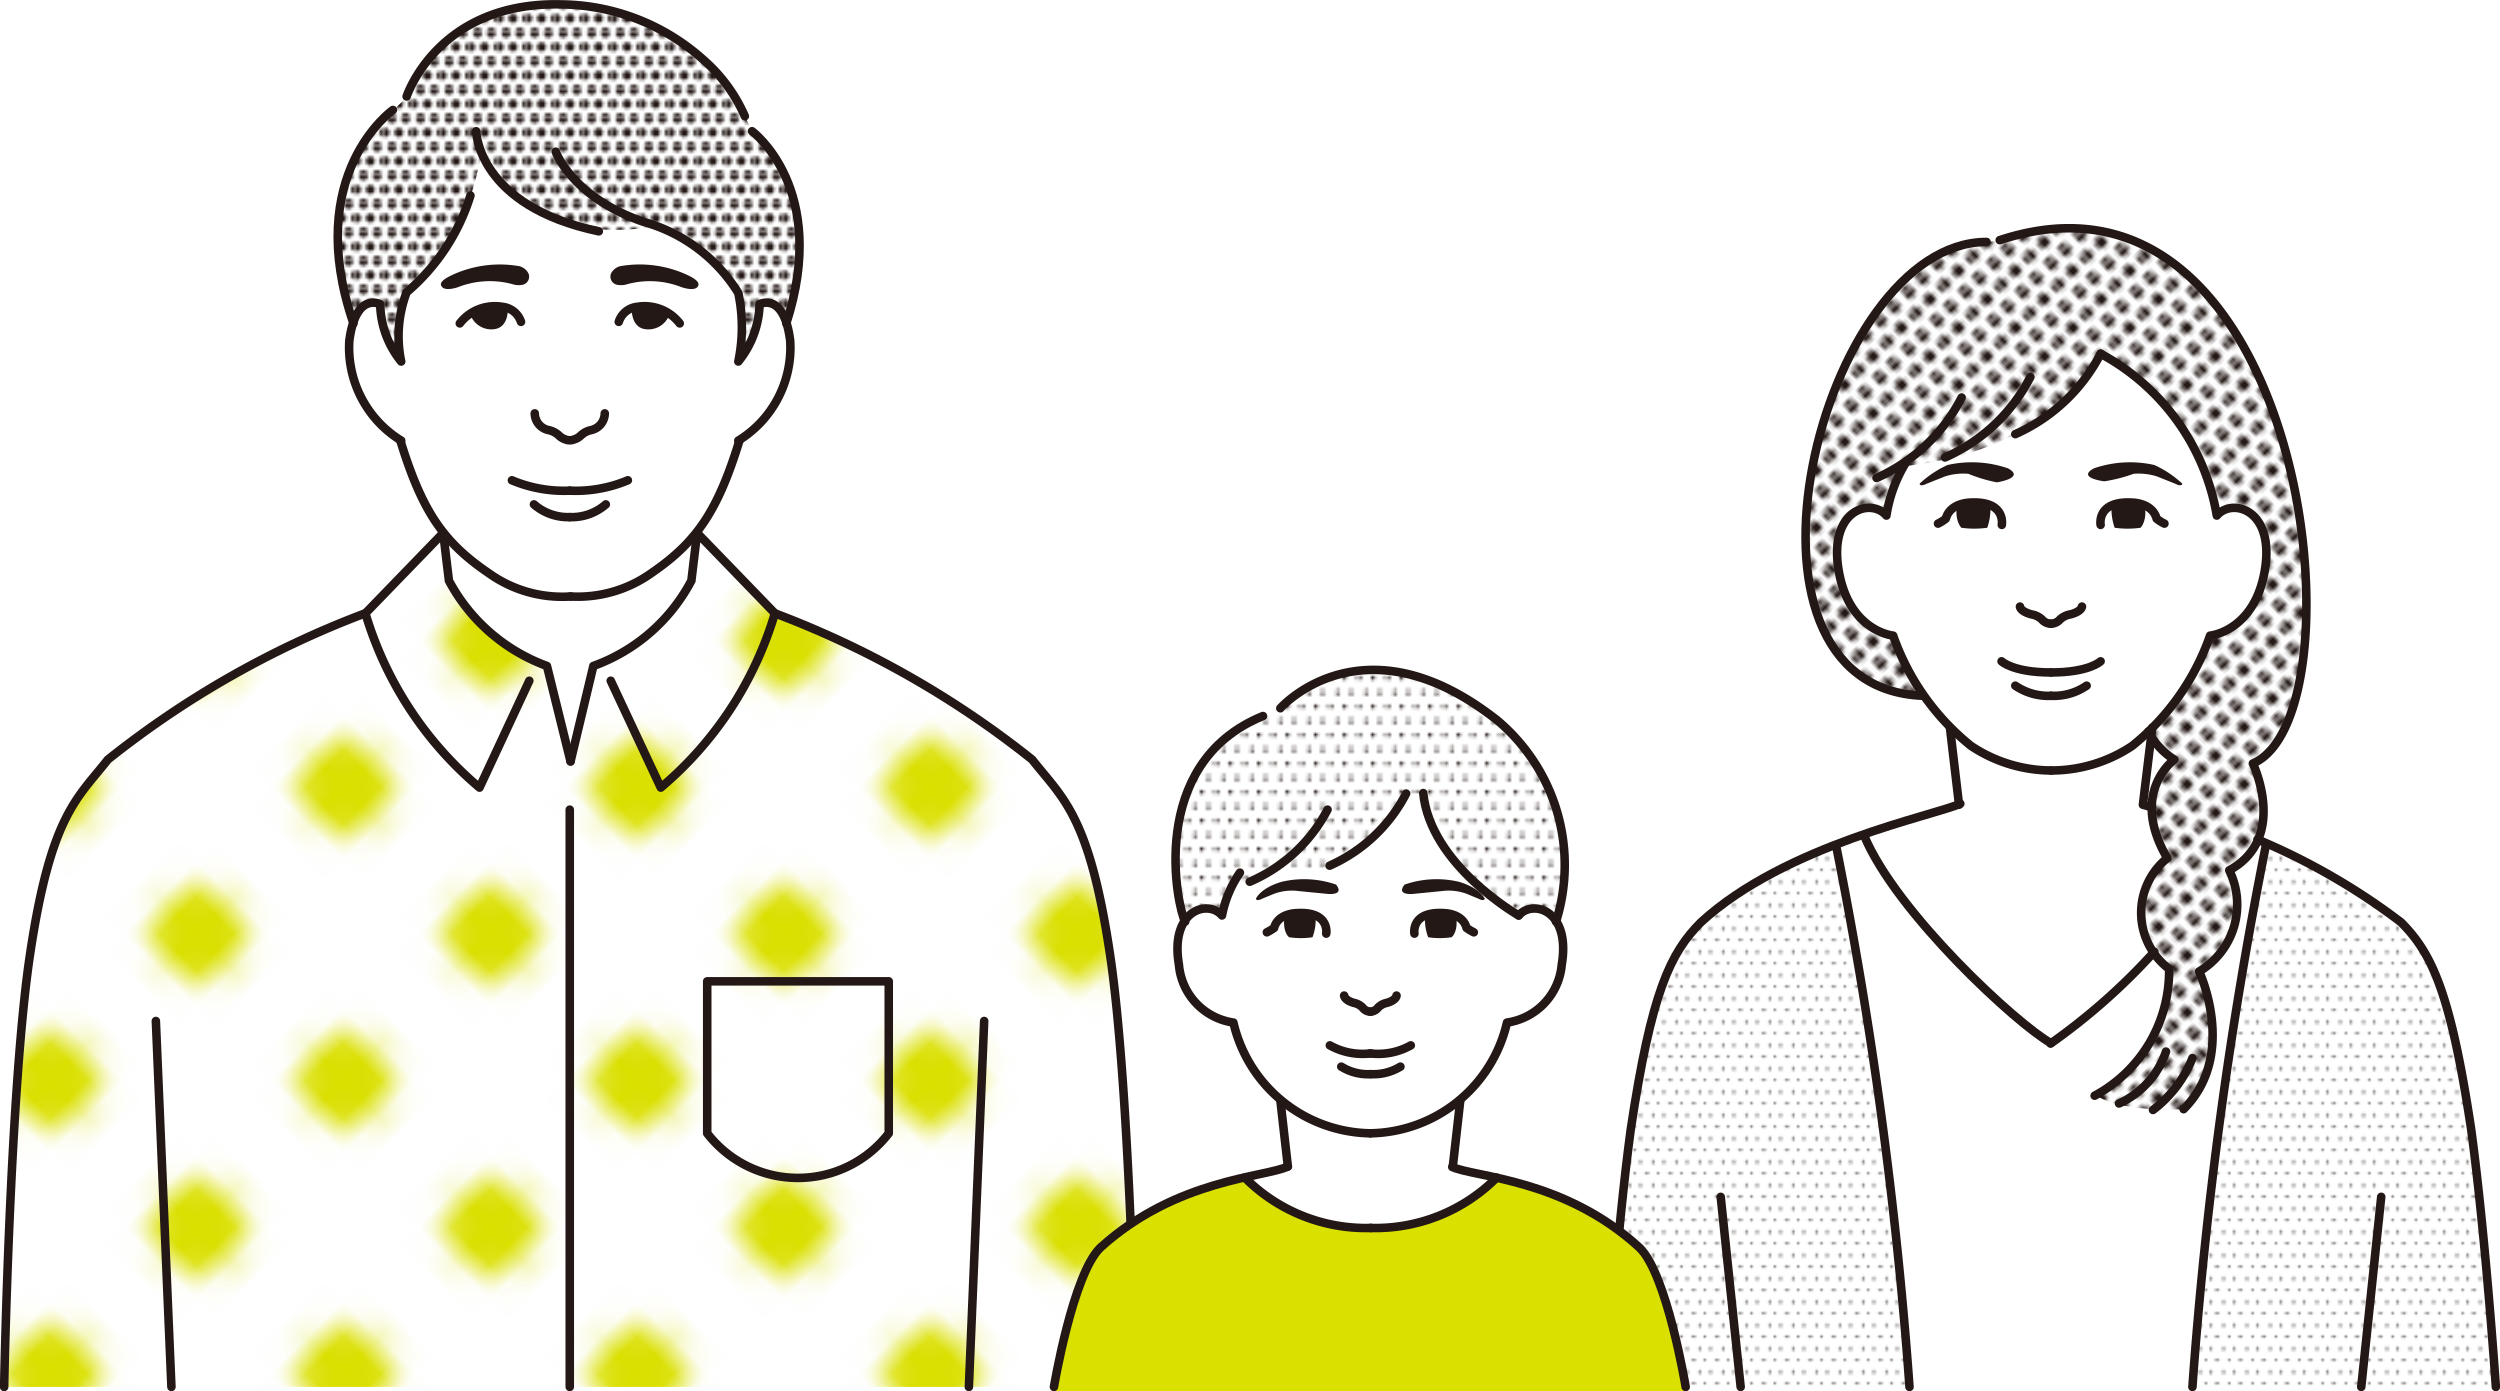
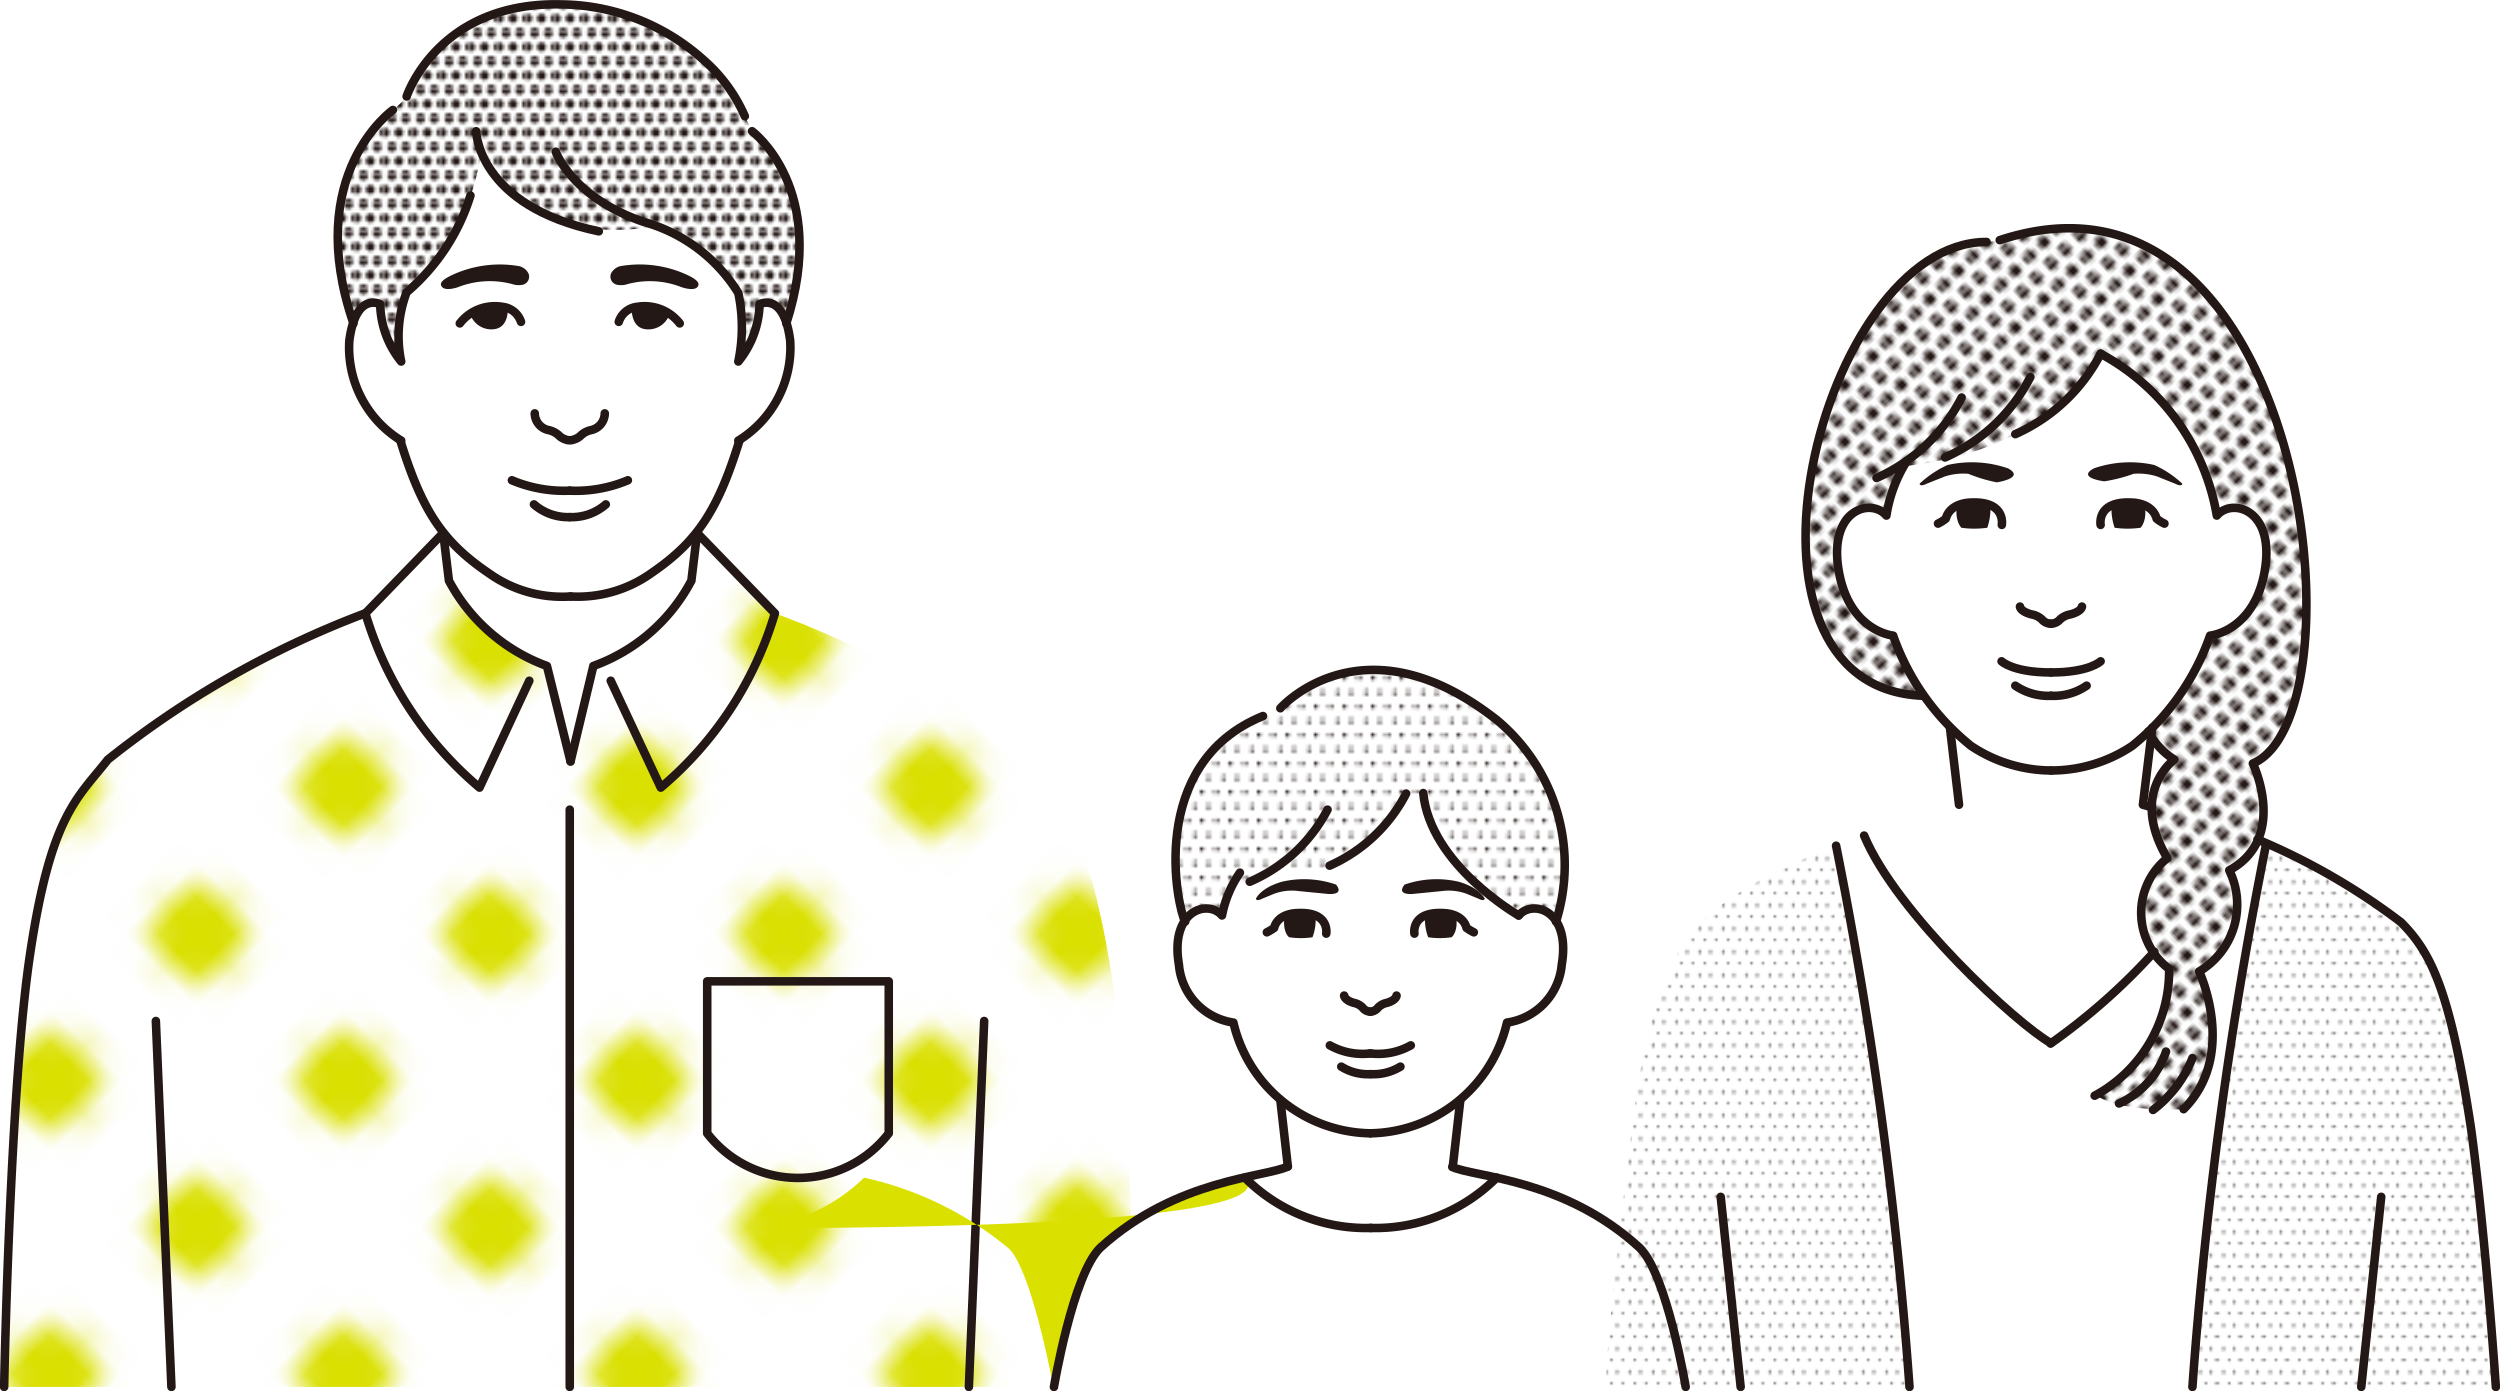
<svg xmlns="http://www.w3.org/2000/svg" viewBox="0 0 96.4 53.64">
  <defs>
    <style>.cls-1,.cls-6,.cls-8{fill:none;}.cls-2{fill:#231815;}.cls-3{fill:#fff;}.cls-4{fill:#dae000;}.cls-5{fill:url(#新規パターンスウォッチ_4);}.cls-6,.cls-8{stroke:#231815;stroke-linecap:round;stroke-linejoin:round;}.cls-6{stroke-width:0.33px;}.cls-7{fill:url(#新規パターンスウォッチ_1);}.cls-8{stroke-width:0.33px;}.cls-9{fill:url(#新規パターンスウォッチ_5);}.cls-10{fill:url(#新規パターンスウォッチ_5-3);}.cls-11{fill:url(#新規パターンスウォッチ_3);}.cls-12{fill:url(#新規パターンスウォッチ_6);}</style>
    <pattern id="新規パターンスウォッチ_4" data-name="新規パターンスウォッチ 4" width="7.1" height="7.1" patternTransform="translate(2.63 13.38) rotate(-45)" patternUnits="userSpaceOnUse" viewBox="0 0 7.1 7.1">
      <rect class="cls-1" width="7.1" height="7.1" />
      <rect class="cls-3" width="7.1" height="7.1" />
      <circle class="cls-4" cx="3.55" cy="3.55" r="1.77" />
    </pattern>
    <pattern id="新規パターンスウォッチ_1" data-name="新規パターンスウォッチ 1" width="9.61" height="9.61" patternTransform="translate(-3.85 5.68) scale(0.11)" patternUnits="userSpaceOnUse" viewBox="0 0 9.61 9.61">
      <rect class="cls-1" width="9.61" height="9.61" />
      <circle class="cls-2" cx="7.21" cy="9.61" r="1.58" />
      <circle class="cls-2" cx="2.4" cy="9.61" r="1.58" />
      <circle class="cls-2" cx="9.61" cy="4.81" r="1.58" />
      <circle class="cls-2" cx="4.81" cy="4.81" r="1.58" />
      <circle class="cls-2" cy="4.81" r="1.58" />
      <circle class="cls-2" cx="7.21" r="1.58" />
      <circle class="cls-2" cx="2.4" r="1.58" />
    </pattern>
    <pattern id="新規パターンスウォッチ_5" data-name="新規パターンスウォッチ 5" width="9.31" height="9.31" patternTransform="translate(-3.97 5.23) scale(0.09)" patternUnits="userSpaceOnUse" viewBox="0 0 9.31 9.31">
      <rect class="cls-1" width="9.31" height="9.31" />
      <circle class="cls-2" cx="6.98" cy="9.31" r="0.47" />
      <circle class="cls-2" cx="2.33" cy="9.31" r="0.47" />
      <circle class="cls-2" cx="9.31" cy="4.65" r="0.47" />
      <circle class="cls-2" cx="4.65" cy="4.65" r="0.47" />
-       <circle class="cls-2" cy="4.65" r="0.47" />
      <circle class="cls-2" cx="6.98" r="0.47" />
      <circle class="cls-2" cx="2.33" r="0.47" />
    </pattern>
    <pattern id="新規パターンスウォッチ_5-3" data-name="新規パターンスウォッチ 5" width="9.31" height="9.31" patternTransform="matrix(-0.09, 0, 0, 0.09, -4.53, 5.23)" patternUnits="userSpaceOnUse" viewBox="0 0 9.31 9.31">
      <rect class="cls-1" width="9.31" height="9.31" />
      <circle class="cls-2" cx="6.98" cy="9.31" r="0.47" />
      <circle class="cls-2" cx="2.33" cy="9.31" r="0.47" />
      <circle class="cls-2" cx="9.31" cy="4.65" r="0.47" />
      <circle class="cls-2" cx="4.65" cy="4.65" r="0.47" />
      <circle class="cls-2" cy="4.65" r="0.47" />
      <circle class="cls-2" cx="6.98" r="0.47" />
      <circle class="cls-2" cx="2.33" r="0.47" />
    </pattern>
    <pattern id="新規パターンスウォッチ_3" data-name="新規パターンスウォッチ 3" width="9.61" height="9.61" patternTransform="matrix(0.11, -0.11, 0.11, 0.11, 1.85, 19.24)" patternUnits="userSpaceOnUse" viewBox="0 0 9.61 9.61">
      <rect class="cls-1" width="9.61" height="9.61" />
      <circle class="cls-2" cx="7.21" cy="9.61" r="1.5" />
      <circle class="cls-2" cx="2.4" cy="9.61" r="1.5" />
      <circle class="cls-2" cx="9.61" cy="4.81" r="1.5" />
      <circle class="cls-2" cx="4.81" cy="4.81" r="1.5" />
      <circle class="cls-2" cy="4.81" r="1.5" />
      <circle class="cls-2" cx="7.21" r="1.5" />
      <circle class="cls-2" cx="2.4" r="1.5" />
    </pattern>
    <pattern id="新規パターンスウォッチ_6" data-name="新規パターンスウォッチ 6" width="9.31" height="9.31" patternTransform="translate(-0.37 4.73) scale(0.11)" patternUnits="userSpaceOnUse" viewBox="0 0 9.31 9.31">
      <rect class="cls-1" width="9.31" height="9.31" />
      <circle class="cls-2" cx="6.98" cy="9.31" r="0.75" />
      <circle class="cls-2" cx="2.33" cy="9.31" r="0.75" />
      <circle class="cls-2" cx="9.31" cy="4.65" r="0.75" />
      <circle class="cls-2" cx="4.65" cy="4.65" r="0.75" />
      <circle class="cls-2" cy="4.65" r="0.75" />
      <circle class="cls-2" cx="6.98" r="0.75" />
      <circle class="cls-2" cx="2.33" r="0.75" />
    </pattern>
  </defs>
  <g id="レイヤー_2" data-name="レイヤー 2">
    <g id="レイヤー_1-2" data-name="レイヤー 1">
      <path class="cls-5" d="M22,29.36l-.86-3.68a6.8,6.8,0,0,1-3.78-3.29l-.22-1.84-3,3.1s-6.57,2.56-9.92,5.64c0,0-1.95,1.4-2.82,6.34A142.46,142.46,0,0,0,.16,53.48H40.64s.8-4.37,1.7-5.22l1.26-1.1s0-14.37-3.8-17.87-9.92-5.64-9.92-5.64l-3-3.1-.22,1.84a7.35,7.35,0,0,1-3.78,3.29Z" />
      <path class="cls-6" d="M15.44,17c.82,2.65,1.61,3.88,3.39,5.09A4.86,4.86,0,0,0,22,23" />
      <path class="cls-6" d="M28.51,17c-.82,2.65-1.61,3.88-3.38,5.09A4.89,4.89,0,0,1,22,23" />
      <path class="cls-6" d="M23.32,15.94a.67.67,0,0,1-.55.65.81.81,0,0,0-.37.2.64.64,0,0,1-.25.15.45.45,0,0,1-.36,0,.61.61,0,0,1-.24-.15.86.86,0,0,0-.37-.2.67.67,0,0,1-.56-.65" />
      <path class="cls-6" d="M19.74,18.52a5.16,5.16,0,0,0,2.23.4" />
      <path class="cls-6" d="M24.21,18.52a5.18,5.18,0,0,1-2.24.4" />
      <path class="cls-6" d="M20.59,19.45a2,2,0,0,0,1.38.49" />
      <path class="cls-6" d="M23.36,19.45a2,2,0,0,1-1.39.49" />
      <path class="cls-2" d="M19.94,10.25a.54.54,0,0,1,.44.3.32.32,0,0,1-.22.43.85.85,0,0,1-.32,0,3.35,3.35,0,0,0-2.17.09s-.46.17-.62,0,.11-.33.33-.44A4.37,4.37,0,0,1,19.94,10.25Z" />
      <path class="cls-6" d="M20.09,12.41a.85.85,0,0,0-.73-.58,1.71,1.71,0,0,0-1.63.64" />
      <path class="cls-2" d="M19.58,11.89s.06.79-.6.81a.86.86,0,0,1-.84-.56A1.43,1.43,0,0,1,19.58,11.89Z" />
      <path class="cls-2" d="M24,10.25a.54.54,0,0,0-.44.3.32.32,0,0,0,.23.43.84.84,0,0,0,.32,0,3.33,3.33,0,0,1,2.16.09s.47.17.62,0-.11-.33-.33-.44A4.35,4.35,0,0,0,24,10.25Z" />
      <path class="cls-6" d="M23.86,12.41a.84.84,0,0,1,.72-.58,1.71,1.71,0,0,1,1.63.64" />
      <path class="cls-2" d="M24.36,11.89s-.05.79.6.81a.86.86,0,0,0,.85-.56A1.45,1.45,0,0,0,24.36,11.89Z" />
      <path class="cls-6" d="M15.15,4.24s-3.5,2.46-1.52,8.23" />
      <path class="cls-6" d="M29,5.06s3,2.21,1.32,7.41" />
      <path class="cls-6" d="M15.68,3.72S16.87.06,21.63.17a8.32,8.32,0,0,1,5.51,2.15,6.13,6.13,0,0,1,1.58,2.16" />
      <path class="cls-6" d="M18.14,7.54a8,8,0,0,1-2.46,3.73,4.77,4.77,0,0,0-.21,2.67,3.62,3.62,0,0,1-.81-2.21s-.94-.5-1.19,1.41a4.21,4.21,0,0,0,2,3.85" />
      <path class="cls-6" d="M18.36,5.06s.05,2.88,4.73,3.86" />
      <path class="cls-6" d="M21.43,5.85s.62,1.76,3.4,2.71a6.24,6.24,0,0,1,3.64,2.74,6.48,6.48,0,0,1,0,2.64,3.66,3.66,0,0,0,.82-2.21s.94-.5,1.18,1.41a4.21,4.21,0,0,1-2,3.85" />
      <path class="cls-6" d="M.16,53.48s.22-11.54,1-16.69c.8-5.36,1.82-6,3-7.5a36.55,36.55,0,0,1,9.92-5.64" />
      <path class="cls-6" d="M20.41,26.25l-1.92,4.12a14,14,0,0,1-4.4-6.72l3-3.1.22,1.84a7,7,0,0,0,3.78,3.29L22,29.36" />
      <line class="cls-6" x1="6.01" y1="39.37" x2="6.61" y2="53.48" />
-       <path class="cls-6" d="M43.8,53.48s-.22-11.54-1-16.69c-.8-5.36-1.82-6-3-7.5a36.55,36.55,0,0,0-9.92-5.64" />
      <path class="cls-6" d="M23.55,26.25l1.93,4.12a14,14,0,0,0,4.4-6.72l-3-3.1-.22,1.84a6.93,6.93,0,0,1-3.78,3.29L22,29.36" />
      <line class="cls-6" x1="37.95" y1="39.37" x2="37.36" y2="53.48" />
      <line class="cls-6" x1="21.97" y1="31.22" x2="21.97" y2="53.48" />
      <path class="cls-6" d="M27.27,37.84h7V43.7a4.42,4.42,0,0,1-7,0Z" />
      <path class="cls-7" d="M18.55,5.85a8.85,8.85,0,0,1-2.87,5.42,5.39,5.39,0,0,0-.21,2.67s-.52-.44-.81-2.21c0,0-.85-.37-1,.74,0,0-2-5.36,1.52-8.23l.53-.52A5.83,5.83,0,0,1,21.63.17c4.7.13,7,3.58,7.09,4.31l.28.58s2.87,2.06,1.38,7.2c0,0-.51-.85-1.09-.53a4.71,4.71,0,0,1-.82,2.21,6.15,6.15,0,0,0,0-2.64,6,6,0,0,0-3.23-2.59S20.63,9.88,18.55,5.85Z" />
      <path class="cls-8" d="M76.6,9.33c-6.41,0-10.65,17.18-2.45,17.5" />
      <path class="cls-8" d="M77.11,9.26c11.83-3.9,14.15,18.31,9.76,20.18,0,0,1.38,2.87-.91,4.12a3,3,0,0,1-1.16,3.9s1.5,3.21-.6,5.31" />
      <path class="cls-8" d="M77.18,25.5s.44.43,1.9.43" />
      <path class="cls-8" d="M81,25.5s-.44.43-1.91.43" />
      <path class="cls-8" d="M77.71,26.44a2.26,2.26,0,0,0,1.38.39" />
      <path class="cls-8" d="M80.46,26.44a2.24,2.24,0,0,1-1.37.39" />
      <line class="cls-8" x1="75.19" y1="28.06" x2="75.54" y2="31.03" />
      <polyline class="cls-8" points="82.99 28.06 82.63 31.03 82.99 31.13" />
      <path class="cls-8" d="M77.19,20.24s.17-.94-1.22-.86c0,0-.77,0-.94.62a1.52,1.52,0,0,1-.3.19" />
      <path class="cls-2" d="M75.46,19.5a2.11,2.11,0,0,1,1.29,0,2.26,2.26,0,0,1-.12.85,3.55,3.55,0,0,1-1,0C75.56,20.28,75.38,20,75.46,19.5Z" />
      <path class="cls-2" d="M77.43,18.06a4.27,4.27,0,0,0-2.33-.13,4,4,0,0,0-1.08.72s0,.14.28,0l.7-.28a2.34,2.34,0,0,1,.9-.1A5.81,5.81,0,0,0,77,18.6S78.11,18.43,77.43,18.06Z" />
      <path class="cls-8" d="M81,20.24s-.17-.94,1.22-.86c0,0,.77,0,.94.62a1.52,1.52,0,0,0,.3.19" />
      <path class="cls-2" d="M82.7,19.5a2.07,2.07,0,0,0-1.28,0,2.26,2.26,0,0,0,.12.85,3.55,3.55,0,0,0,1,0C82.61,20.28,82.79,20,82.7,19.5Z" />
      <path class="cls-2" d="M80.74,18.06a4.27,4.27,0,0,1,2.33-.13,4,4,0,0,1,1.08.72s0,.14-.28,0l-.7-.28a2.38,2.38,0,0,0-.9-.1,5.81,5.81,0,0,1-1.13.29S80.06,18.43,80.74,18.06Z" />
      <path class="cls-8" d="M77.89,23.39s0,.18.44.3a.79.79,0,0,1,.4.19.47.47,0,0,0,.35.17" />
      <path class="cls-8" d="M80.28,23.39s0,.18-.44.3a.79.79,0,0,0-.4.19.48.48,0,0,1-.36.17" />
      <path class="cls-8" d="M77.71,16.74A6.81,6.81,0,0,0,81,13.64" />
      <path class="cls-8" d="M75,17.64a6.77,6.77,0,0,0,3.29-3.1" />
      <path class="cls-8" d="M72.36,18.43a6.77,6.77,0,0,0,3.28-3.1" />
      <path class="cls-8" d="M79.09,29.71A5.6,5.6,0,0,1,76,28.76a9.46,9.46,0,0,1-3-4.25s-1.7-.16-2.1-2.51,1.24-2.82,1.84-2.12a5.5,5.5,0,0,1,.78-2.09" />
      <path class="cls-8" d="M79.09,29.71a5.62,5.62,0,0,0,3.13-.95,9.44,9.44,0,0,0,3-4.25s1.71-.16,2.11-2.51-1.25-2.82-1.85-2.12A8.75,8.75,0,0,0,81,13.64" />
      <line class="cls-8" x1="66.35" y1="46.15" x2="67.12" y2="53.48" />
-       <path class="cls-8" d="M61.94,53.48s.38-5.78.94-9.92c.8-5.32,1.53-6.82,2.71-8,3.27-3,9-4.11,10-4.57" />
      <path class="cls-8" d="M71.88,32.22c1.25,3,5.93,7.3,7.2,8" />
      <path class="cls-8" d="M70.8,32.61a168,168,0,0,1,2.83,20.87" />
      <line class="cls-8" x1="91.82" y1="46.15" x2="91.05" y2="53.48" />
      <path class="cls-8" d="M96.24,53.48s-.39-5.78-.95-9.92c-.8-5.32-1.53-6.82-2.71-8a25.24,25.24,0,0,0-5.53-3.19" />
      <path class="cls-8" d="M83.07,36.7a24.21,24.21,0,0,1-4,3.54" />
      <path class="cls-8" d="M87.37,32.61a168,168,0,0,0-2.83,20.87" />
      <path class="cls-8" d="M82.84,28.21a2.87,2.87,0,0,0,1,1.08s-1.76,1.26-.27,3.8a2.71,2.71,0,0,0,.07,4.27,5.46,5.46,0,0,1-2.87,4.89" />
      <path class="cls-8" d="M84.54,40.8a4.67,4.67,0,0,1-1.52,2" />
      <path class="cls-8" d="M83.52,40.55a3.38,3.38,0,0,1-1.81,2" />
      <path class="cls-9" d="M70.8,32.61S67,34,65.59,35.6c0,0-1.68,1.15-2.5,6.65,0,0-1.23,9.44-1.15,11.23H73.63S72.39,37.84,70.8,32.61Z" />
      <path class="cls-10" d="M87.42,32.61s3.76,1.39,5.21,3c0,0,1.68,1.15,2.51,6.65,0,0,1.22,9.44,1.15,11.23H84.59S85.84,37.84,87.42,32.61Z" />
      <path class="cls-11" d="M85.46,19.88A8.35,8.35,0,0,0,81,13.69s-1.69,3.66-7.6,4.29a6.77,6.77,0,0,0-.66,1.9s-1.21-1-1.84.83,1.06,3.76,2.1,3.8a10.45,10.45,0,0,0,1.15,2.27s-3.93.31-4.5-5.1A17.08,17.08,0,0,1,71,14.54c1.28-2.71,2.86-5.13,5.65-5.21l.51-.07s5.5-2.79,9.55,4.38a21.1,21.1,0,0,1,2.23,10.9s-.14,3.85-2,4.9c0,0,1.35,2.61-.91,4.12a3,3,0,0,1-1.16,3.9s1.48,3.24-.6,5.31c0,0-2.43.15-3.42-.52a5.28,5.28,0,0,0,2.87-4.89,2.76,2.76,0,0,1-.07-4.27,3,3,0,0,1,.27-3.8s-1-.8-1-1.08a9.3,9.3,0,0,0,2.36-3.7s2.19-.23,2.17-3.71C87.37,20.8,86.73,18.84,85.46,19.88Z" />
-       <path class="cls-4" d="M40.65,53.64H65s-.87-4.79-1.79-5.53a13.14,13.14,0,0,0-5.54-2.7,6.88,6.88,0,0,1-4.36,1.94S50,47.51,48,45.41c0,0-3.68.75-5.54,2.7A12.93,12.93,0,0,0,40.65,53.64Z" />
+       <path class="cls-4" d="M40.65,53.64s-.87-4.79-1.79-5.53a13.14,13.14,0,0,0-5.54-2.7,6.88,6.88,0,0,1-4.36,1.94S50,47.51,48,45.41c0,0-3.68.75-5.54,2.7A12.93,12.93,0,0,0,40.65,53.64Z" />
      <path class="cls-6" d="M48.7,27.61c-4.52,1.84-3.29,7.42-3,7.93" />
      <path class="cls-6" d="M51.28,40.31a2.58,2.58,0,0,0,1.56.31" />
      <path class="cls-6" d="M54.4,40.31a2.58,2.58,0,0,1-1.56.31" />
      <path class="cls-6" d="M51.72,41.13a1.94,1.94,0,0,0,1.12.29" />
      <path class="cls-6" d="M54,41.13a2,2,0,0,1-1.13.29" />
      <path class="cls-6" d="M51.14,36s.15-.87-1.14-.79c0,0-.72,0-.87.57a2.07,2.07,0,0,1-.28.17" />
      <path class="cls-2" d="M49.53,35.36a1.9,1.9,0,0,1,1.2,0,1.9,1.9,0,0,1-.12.78,3,3,0,0,1-.9,0C49.62,36.08,49.46,35.82,49.53,35.36Z" />
      <path class="cls-2" d="M51.52,34.11A3.77,3.77,0,0,0,49.43,34c-.83.24-1,.65-1,.65s0,.13.25,0l.46-.19a2,2,0,0,1,.94-.1l1.12.11S51.86,34.54,51.52,34.11Z" />
      <path class="cls-6" d="M54.54,36s-.15-.87,1.14-.79c0,0,.72,0,.87.57a2.07,2.07,0,0,0,.28.17" />
      <path class="cls-2" d="M56.15,35.36a1.9,1.9,0,0,0-1.2,0,1.9,1.9,0,0,0,.12.78,3,3,0,0,0,.9,0C56.06,36.08,56.22,35.82,56.15,35.36Z" />
      <path class="cls-2" d="M54.16,34.11A3.77,3.77,0,0,1,56.25,34c.82.24,1,.65,1,.65s0,.13-.25,0l-.46-.19a2,2,0,0,0-.94-.1l-1.12.11S53.82,34.54,54.16,34.11Z" />
      <path class="cls-6" d="M51.83,38.39s0,.17.37.28a.66.66,0,0,1,.34.18.39.39,0,0,0,.3.16" />
      <path class="cls-6" d="M53.85,38.39s0,.17-.37.28a.66.66,0,0,0-.34.18.39.39,0,0,1-.3.16" />
      <path class="cls-6" d="M51.27,33.38a6.1,6.1,0,0,0,2.95-2.78" />
      <path class="cls-6" d="M48.19,34a6.1,6.1,0,0,0,3-2.78" />
      <path class="cls-6" d="M52.84,43.7a5.51,5.51,0,0,1-5.28-4.27,2.46,2.46,0,0,1-2.1-2.23c-.36-2.11,1.12-2.53,1.66-1.9a4.36,4.36,0,0,1,.69-1.65" />
      <path class="cls-6" d="M52.84,43.7a5.5,5.5,0,0,0,5.27-4.27,2.47,2.47,0,0,0,2.11-2.23c.36-2.11-1.12-2.53-1.66-1.9" />
      <path class="cls-6" d="M58.56,35.3s-3.41-1.94-3.68-4.72" />
      <line class="cls-6" x1="49.37" y1="42.42" x2="49.66" y2="44.98" />
      <path class="cls-6" d="M40.64,53.48s.73-4.35,1.79-5.37c2.93-2.66,6.36-2.71,7.23-3.13" />
      <line class="cls-6" x1="56.31" y1="42.42" x2="56.02" y2="44.98" />
      <path class="cls-6" d="M65,53.48s-.72-4.35-1.78-5.37C60.32,45.45,56.89,45.4,56,45" />
      <path class="cls-6" d="M48,45.41a6.6,6.6,0,0,0,4.87,1.94" />
      <path class="cls-6" d="M57.71,45.41a6.6,6.6,0,0,1-4.87,1.94" />
      <path class="cls-6" d="M49.37,27.31s3.18-3.62,8.37.47A7.28,7.28,0,0,1,60,35.54" />
      <path class="cls-12" d="M49.37,27.31l-.67.3s-4.5,1.37-3,7.93c0,0,.65-1,1.45-.24l.42-1.2a3.1,3.1,0,0,0,1.73-.72,3,3,0,0,0,2,0,6.6,6.6,0,0,0,2.95-2.78l.66,0a6.42,6.42,0,0,0,3.68,4.66,1,1,0,0,1,1.45.3A7.31,7.31,0,0,0,56.55,27S52.59,24.26,49.37,27.31Z" />
    </g>
  </g>
</svg>